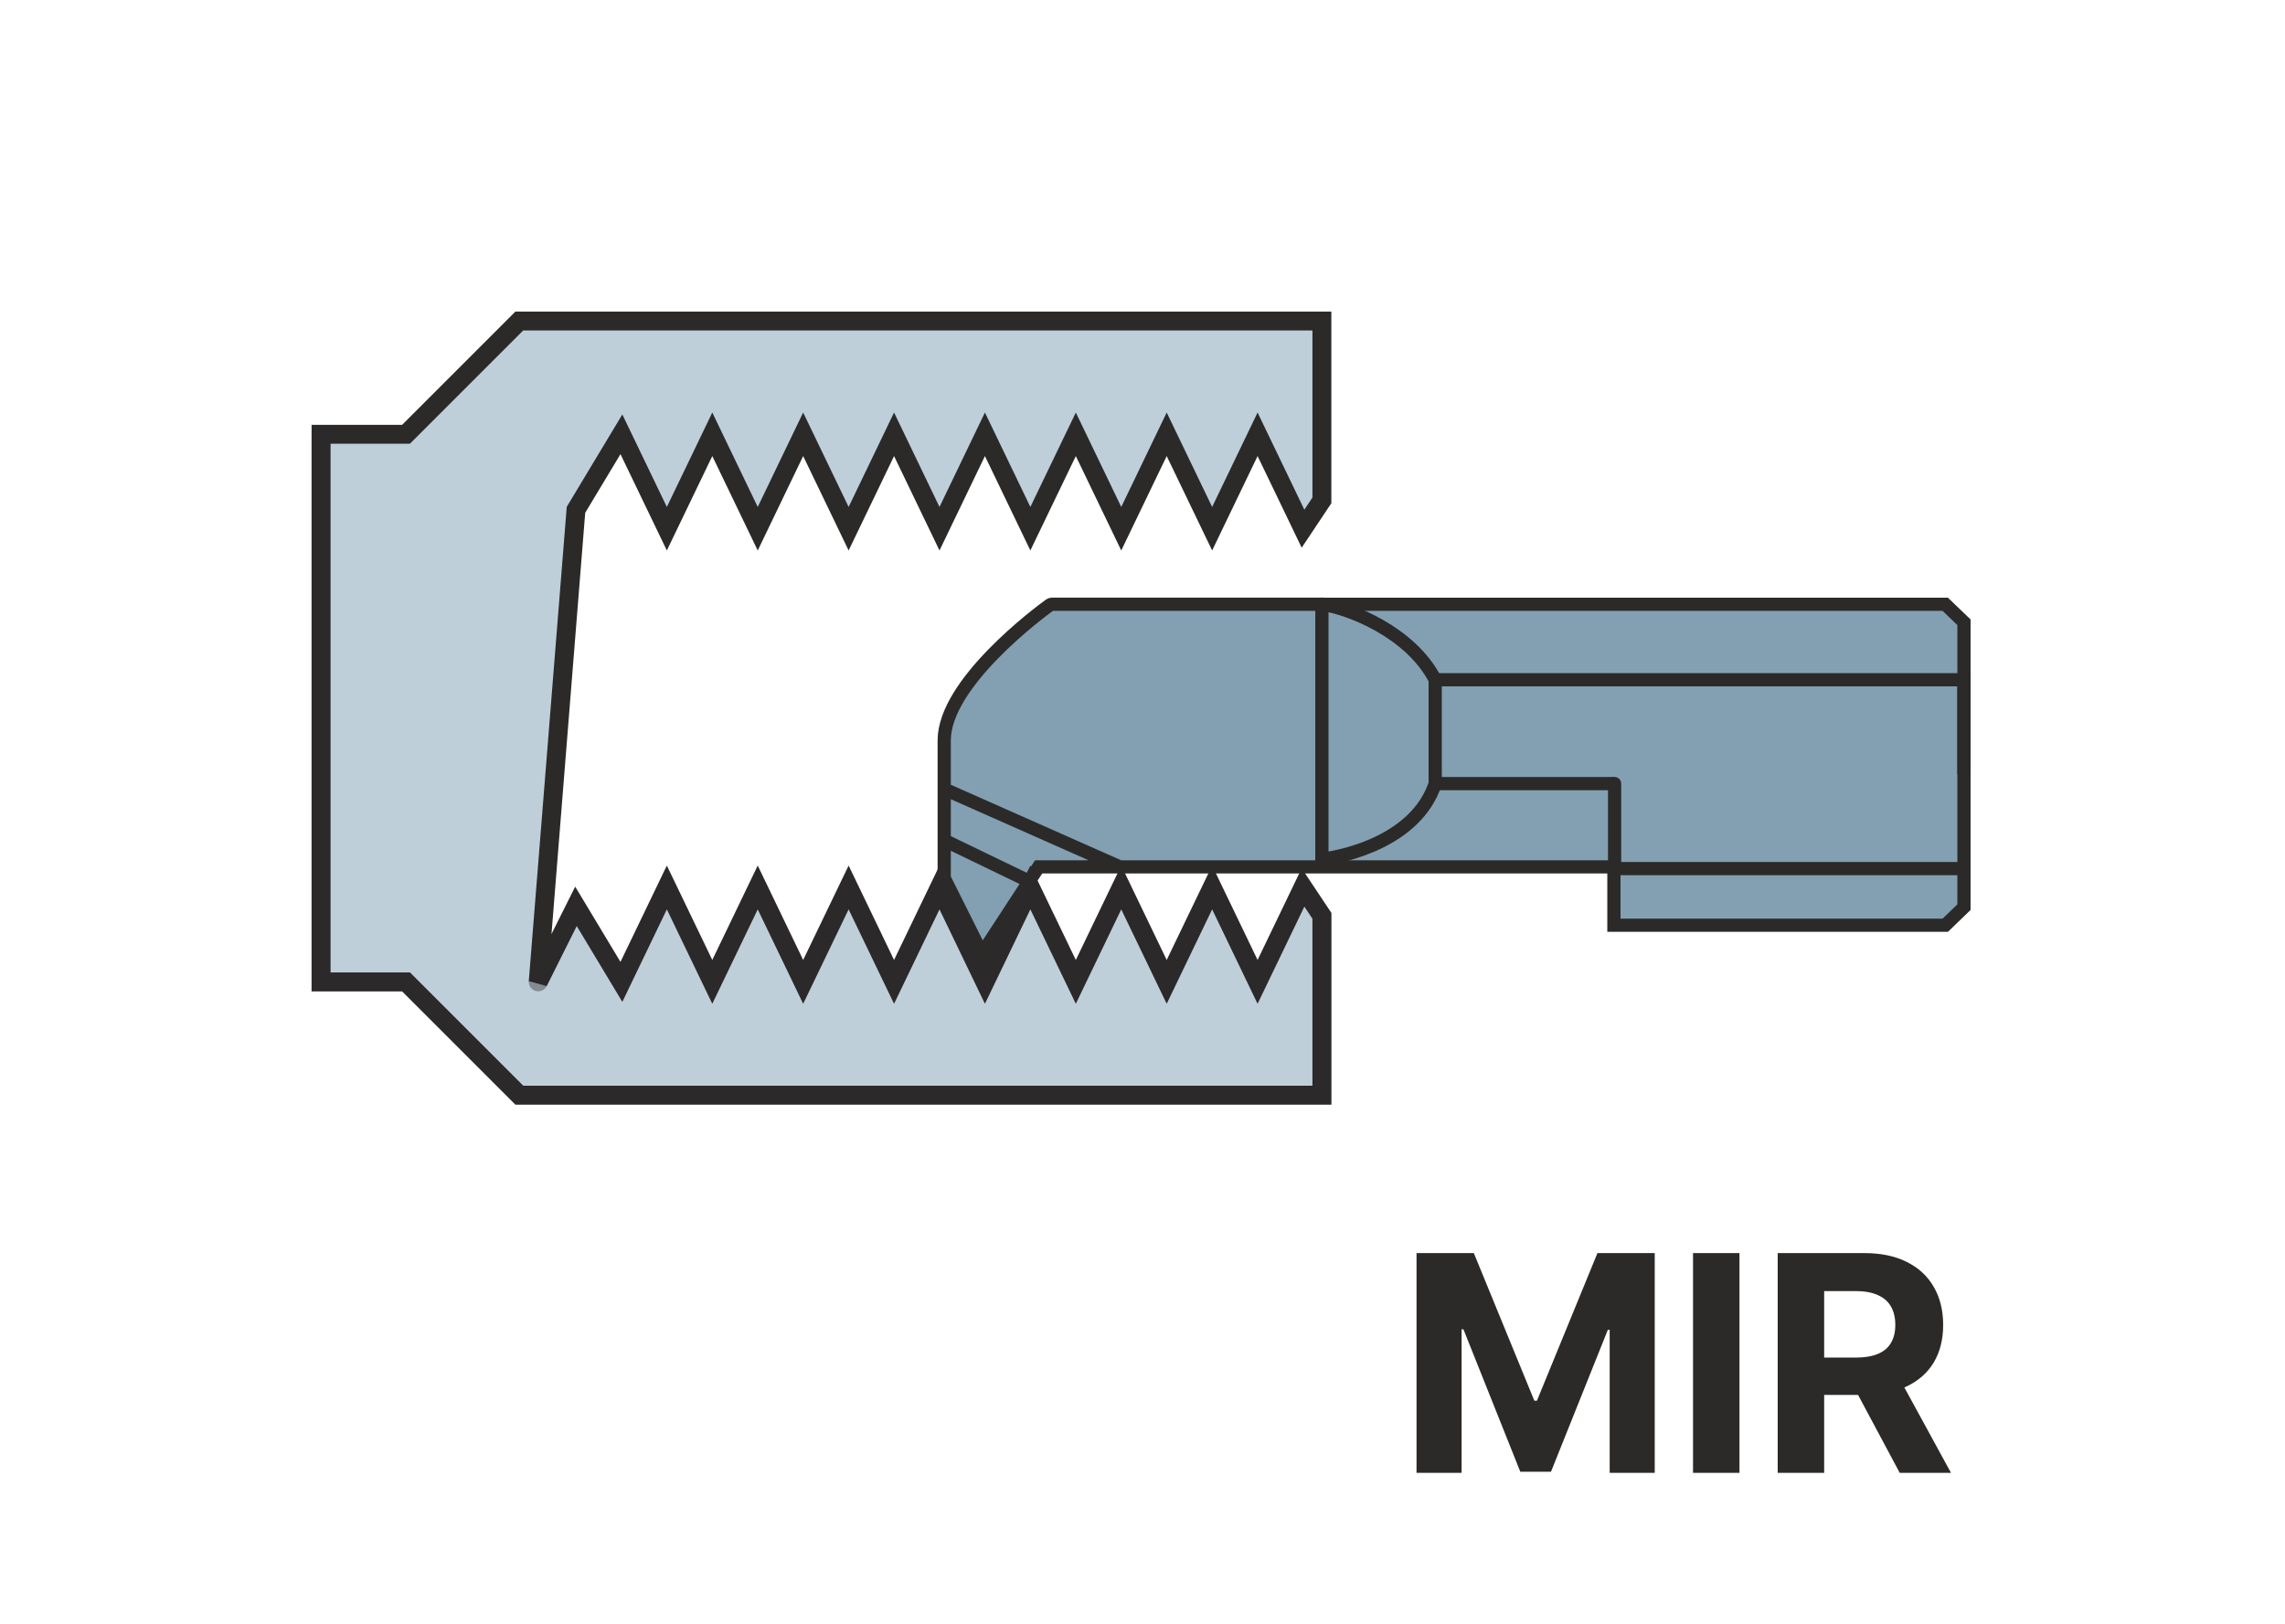
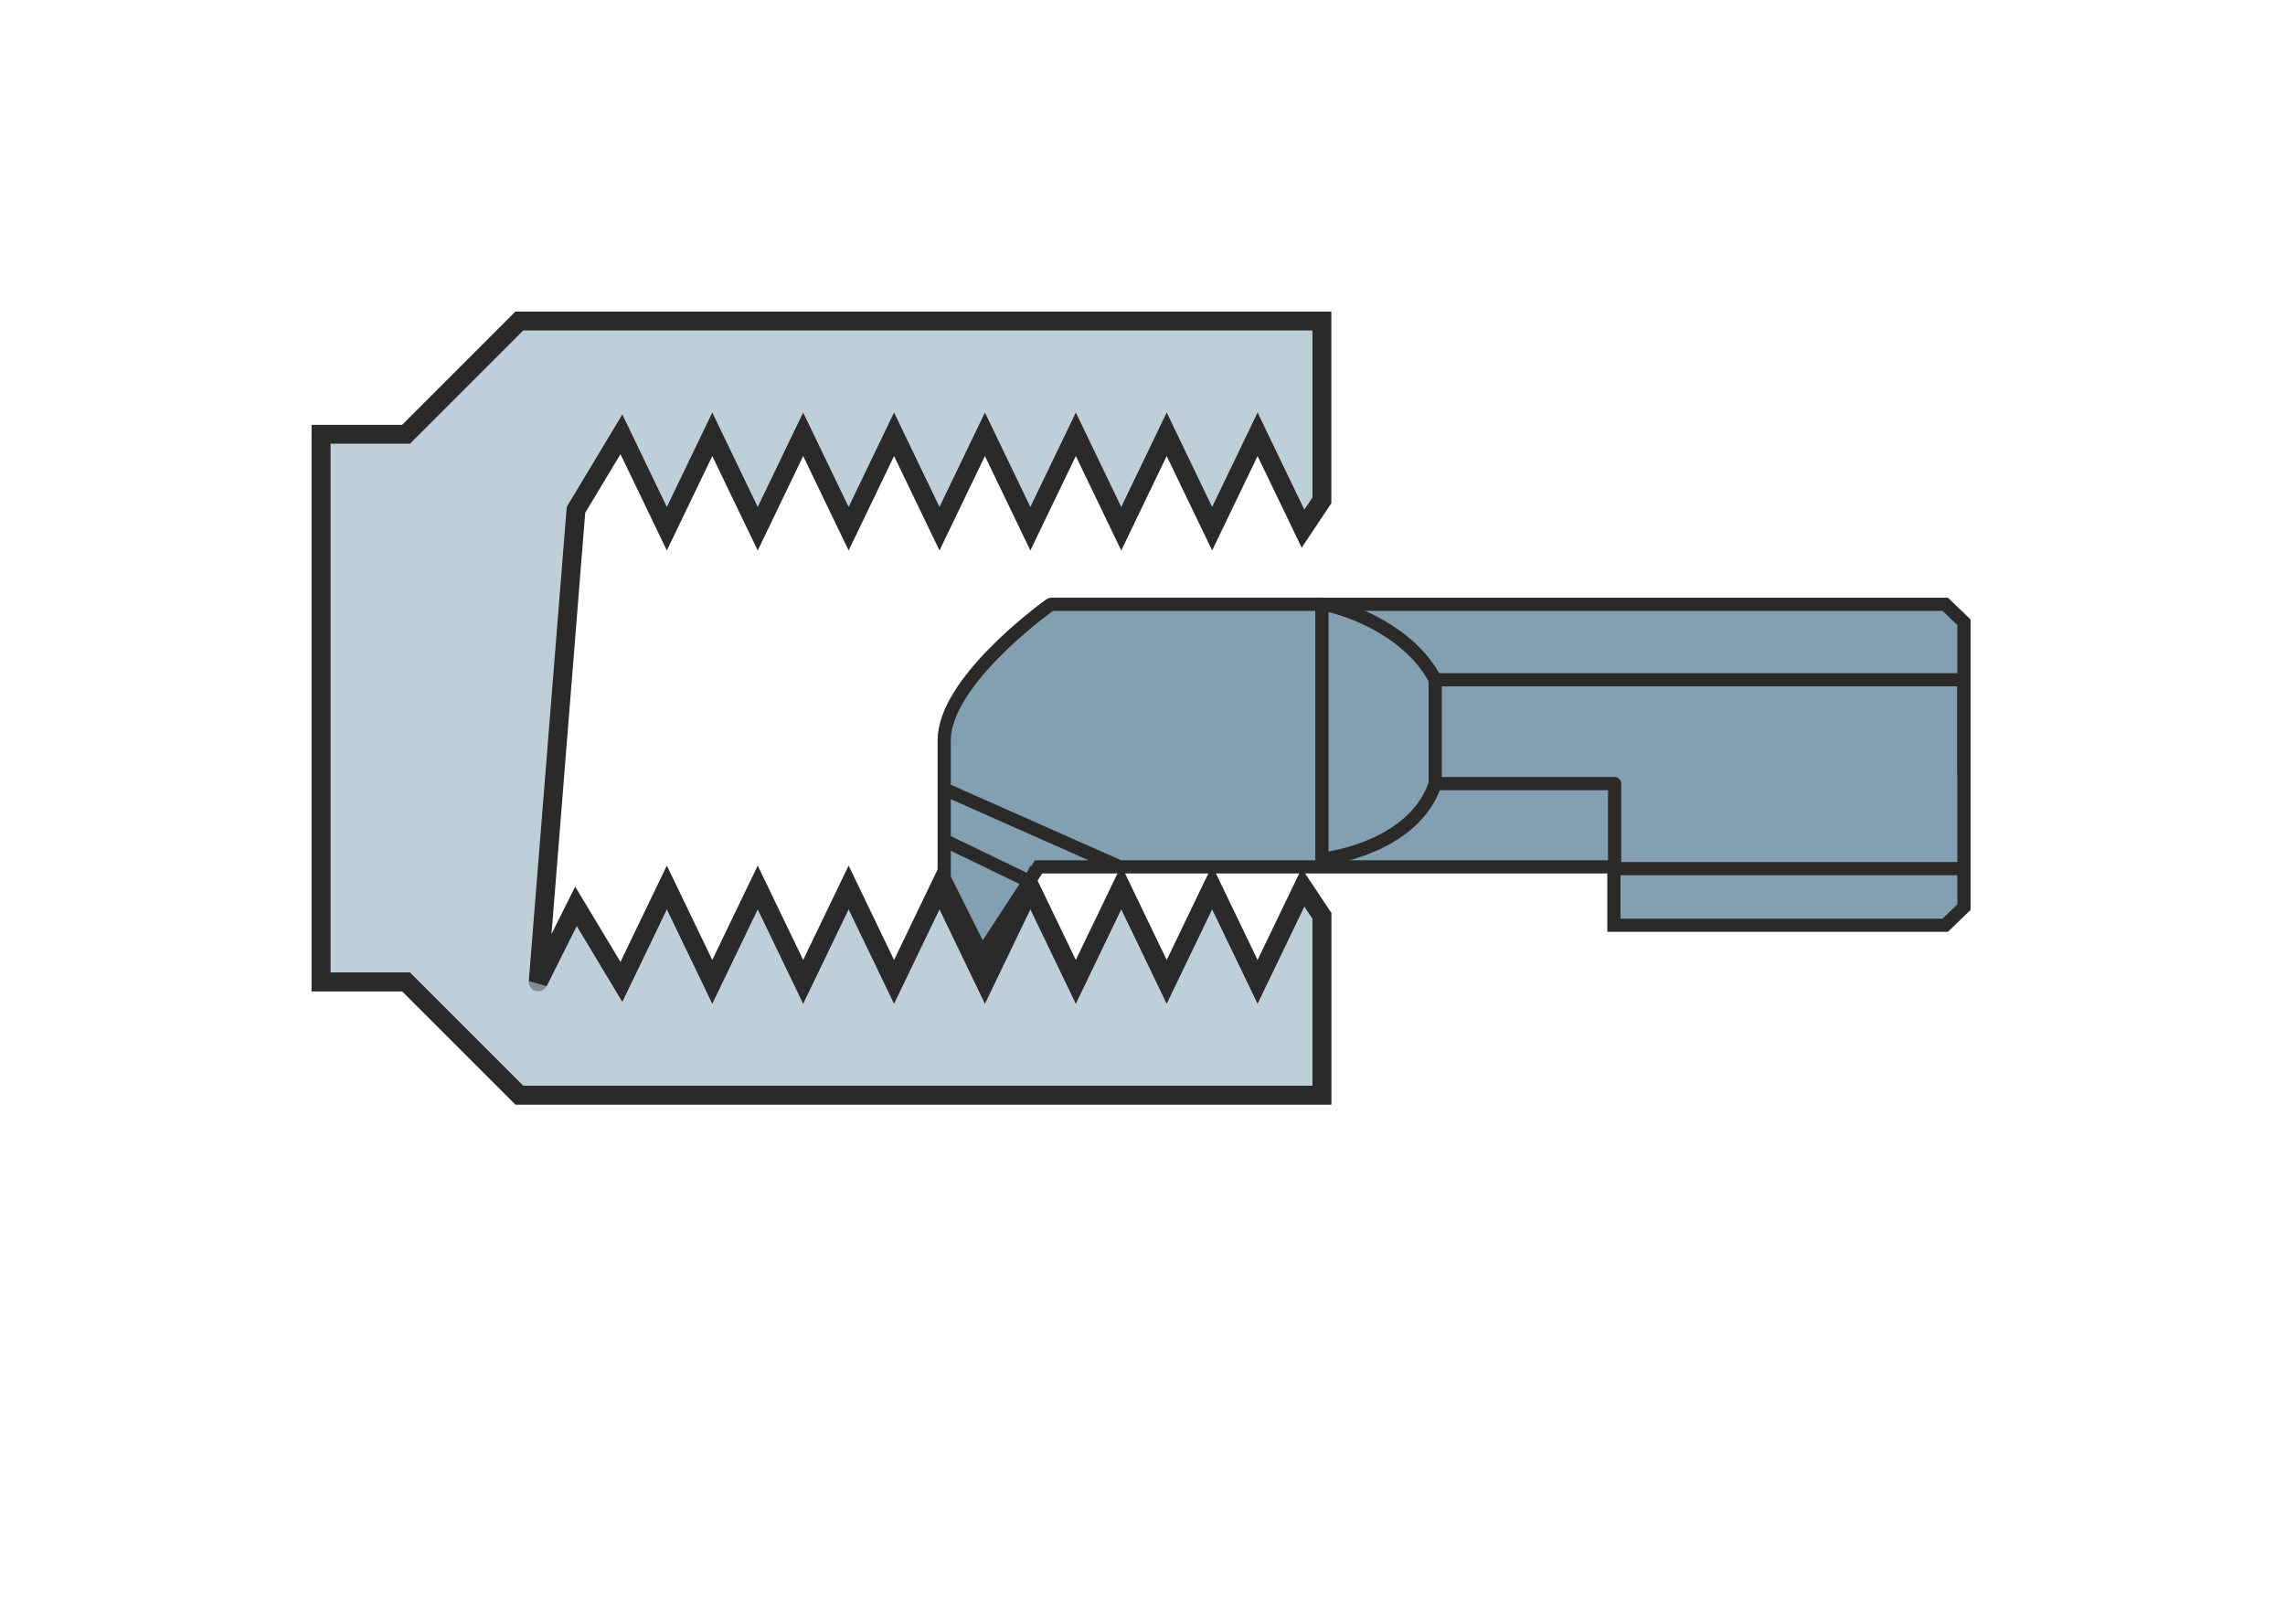
<svg xmlns="http://www.w3.org/2000/svg" width="1210" height="860" viewBox="0 0 121 86" fill="none">
-   <path d="M75.011 66.364H78.046L81.25 74.182H81.386L84.591 66.364H87.625V78H85.239V70.426H85.142L82.131 77.943H80.506L77.494 70.398H77.398V78H75.011V66.364ZM92.112 66.364V78H89.652V66.364H92.112ZM94.136 78V66.364H98.727C99.606 66.364 100.356 66.521 100.977 66.835C101.602 67.146 102.078 67.587 102.403 68.159C102.733 68.727 102.898 69.396 102.898 70.165C102.898 70.938 102.731 71.602 102.398 72.159C102.064 72.712 101.581 73.136 100.949 73.432C100.32 73.727 99.559 73.875 98.665 73.875H95.591V71.898H98.267C98.737 71.898 99.127 71.833 99.438 71.704C99.748 71.576 99.979 71.383 100.131 71.125C100.286 70.867 100.364 70.547 100.364 70.165C100.364 69.778 100.286 69.453 100.131 69.188C99.979 68.922 99.746 68.722 99.432 68.585C99.121 68.445 98.729 68.375 98.256 68.375H96.597V78H94.136ZM100.42 72.704L103.312 78H100.597L97.767 72.704H100.42Z" fill="#2B2A29" />
  <path d="M50 41.788V39.212C50 36.175 55.042 32.436 55.593 32.037C55.627 32.012 55.664 32.002 55.705 32.001L56.299 32L70.839 32.002H76.599L103.009 32.002L104 32.955V38.611V48.043L103.009 49H85.463V45.909H84.472H70.955H69.343H59.295H55L54.5 46.674L52 50.5L50 46.5V44.5V41.788Z" fill="#83A0B3" />
  <path d="M50 41.788V39.212C50 36.175 55.042 32.436 55.593 32.037C55.627 32.012 55.664 32.002 55.705 32.001L56.299 32L70.839 32.002H76.599L103.009 32.002L104 32.955V38.611V48.043L103.009 49H85.463V45.909H84.472H70.955H69.343H55L54.5 46.674M50 41.788L59.295 45.909M50 41.788V44.5M50 44.5V46.5L52 50.5L54.5 46.674M50 44.5L54.5 46.674" stroke="#2B2A29" stroke-width="0.7" />
  <path d="M70 45.5C71.254 45.354 75 44.5 76 41.5" stroke="#2B2A29" stroke-width="0.7" stroke-linecap="round" />
  <path d="M70 32C71.504 32.219 74.714 33.5 76 36" stroke="#2B2A29" stroke-width="0.7" stroke-linecap="round" />
  <path d="M85.5 41.5H76V36H104V37.186V40.727V41.023" stroke="#2B2A29" stroke-width="0.7" />
  <path d="M70 32V45.84" stroke="#2B2A29" stroke-width="0.7" stroke-linecap="round" />
  <path d="M85.5 46H103.83" stroke="#2B2A29" stroke-width="0.7" stroke-linecap="round" />
  <path d="M85.5 46V41.5" stroke="#2B2A29" stroke-width="0.7" stroke-linecap="round" />
  <path d="M21.5 23H17V52H21.5L27.5 58H70V48.5L69 47L66.594 52L64.188 47L61.781 52L59.375 47L56.969 52L54.562 47L52.156 52L49.75 47L47.344 52L44.938 47L42.531 52L40.125 47L37.719 52L35.312 47L32.906 52L30.5 48L28.5 52L30.5 27L32.906 23L35.312 28L37.719 23L40.125 28L42.531 23L44.938 28L47.344 23L49.75 28L52.156 23L54.562 28L56.969 23L59.375 28L61.781 23L64.188 28L66.594 23L69 28L70 26.5V17H27.5L21.5 23Z" fill="#BECFDA" stroke="#2B2A29" stroke-linecap="round" />
  <path d="M28.5 52L30.5 48L32.906 52L35.312 47L37.719 52L40.125 47L42.531 52L44.938 47L47.344 52L49.75 47L52.156 52L54.562 47L56.969 52L59.375 47L61.781 52L64.188 47L66.594 52L69 47L70 48.5V58H27.5L21.5 52H17V23" stroke="#2B2A29" stroke-opacity="0.4" stroke-linecap="round" />
</svg>